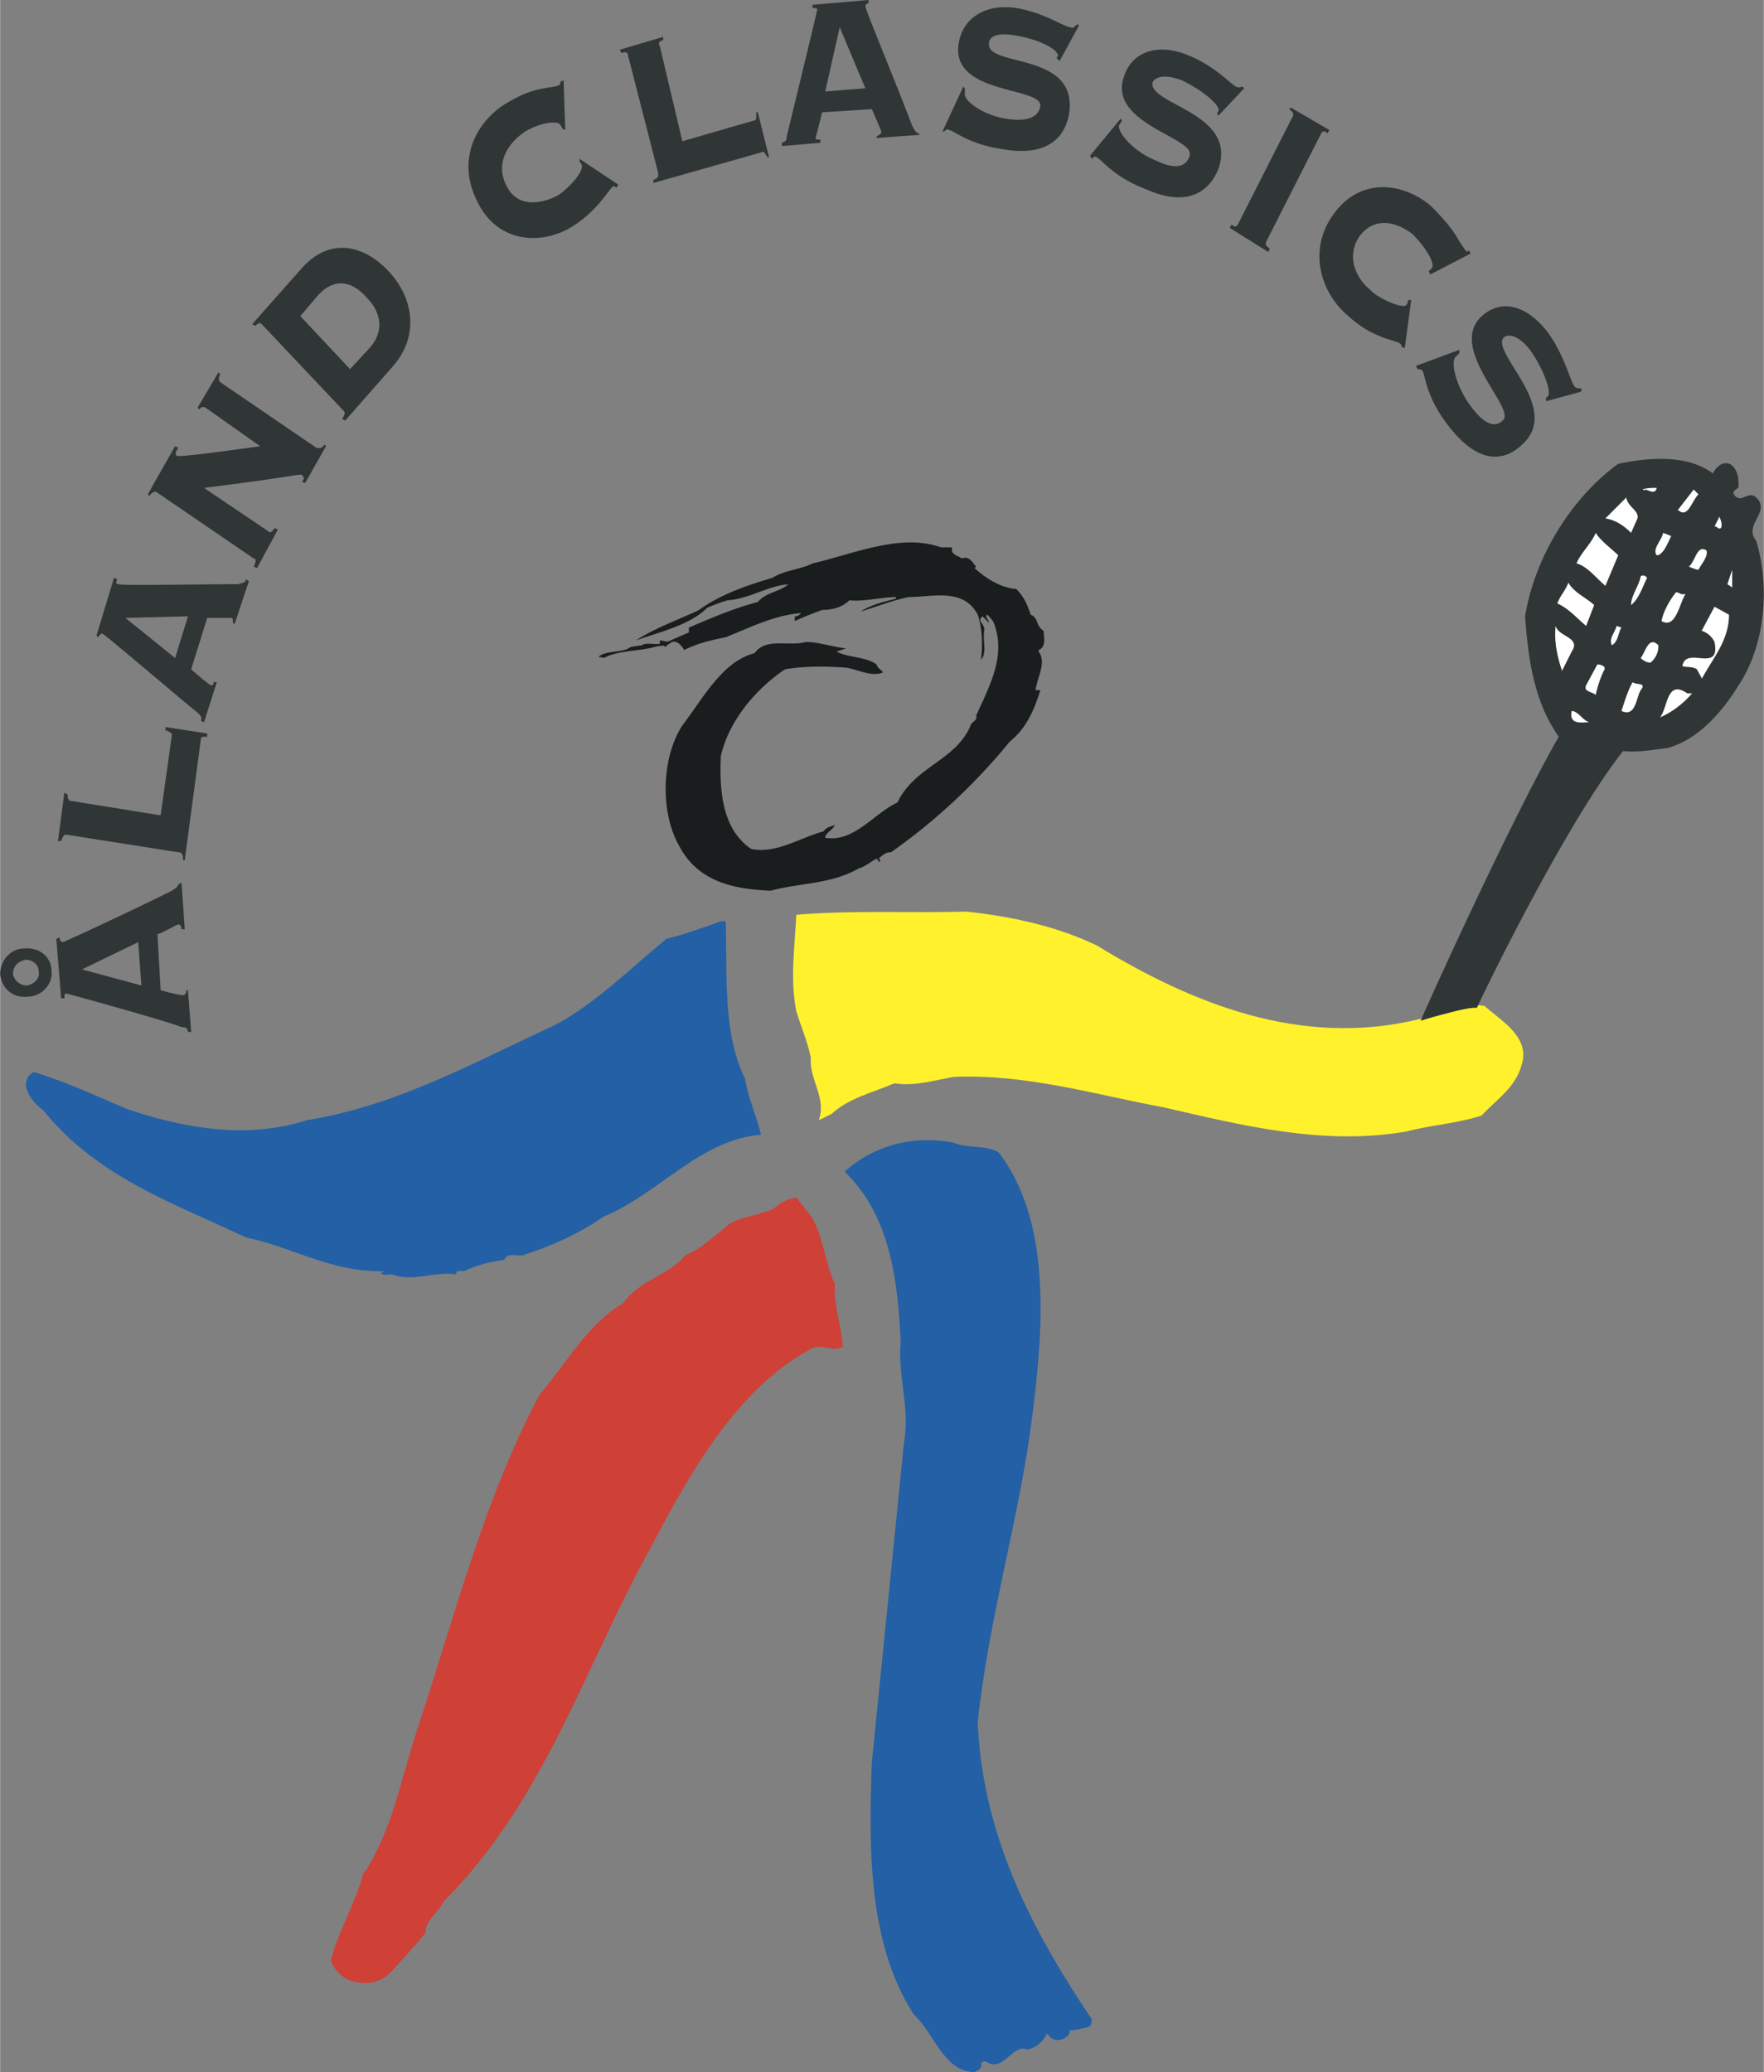
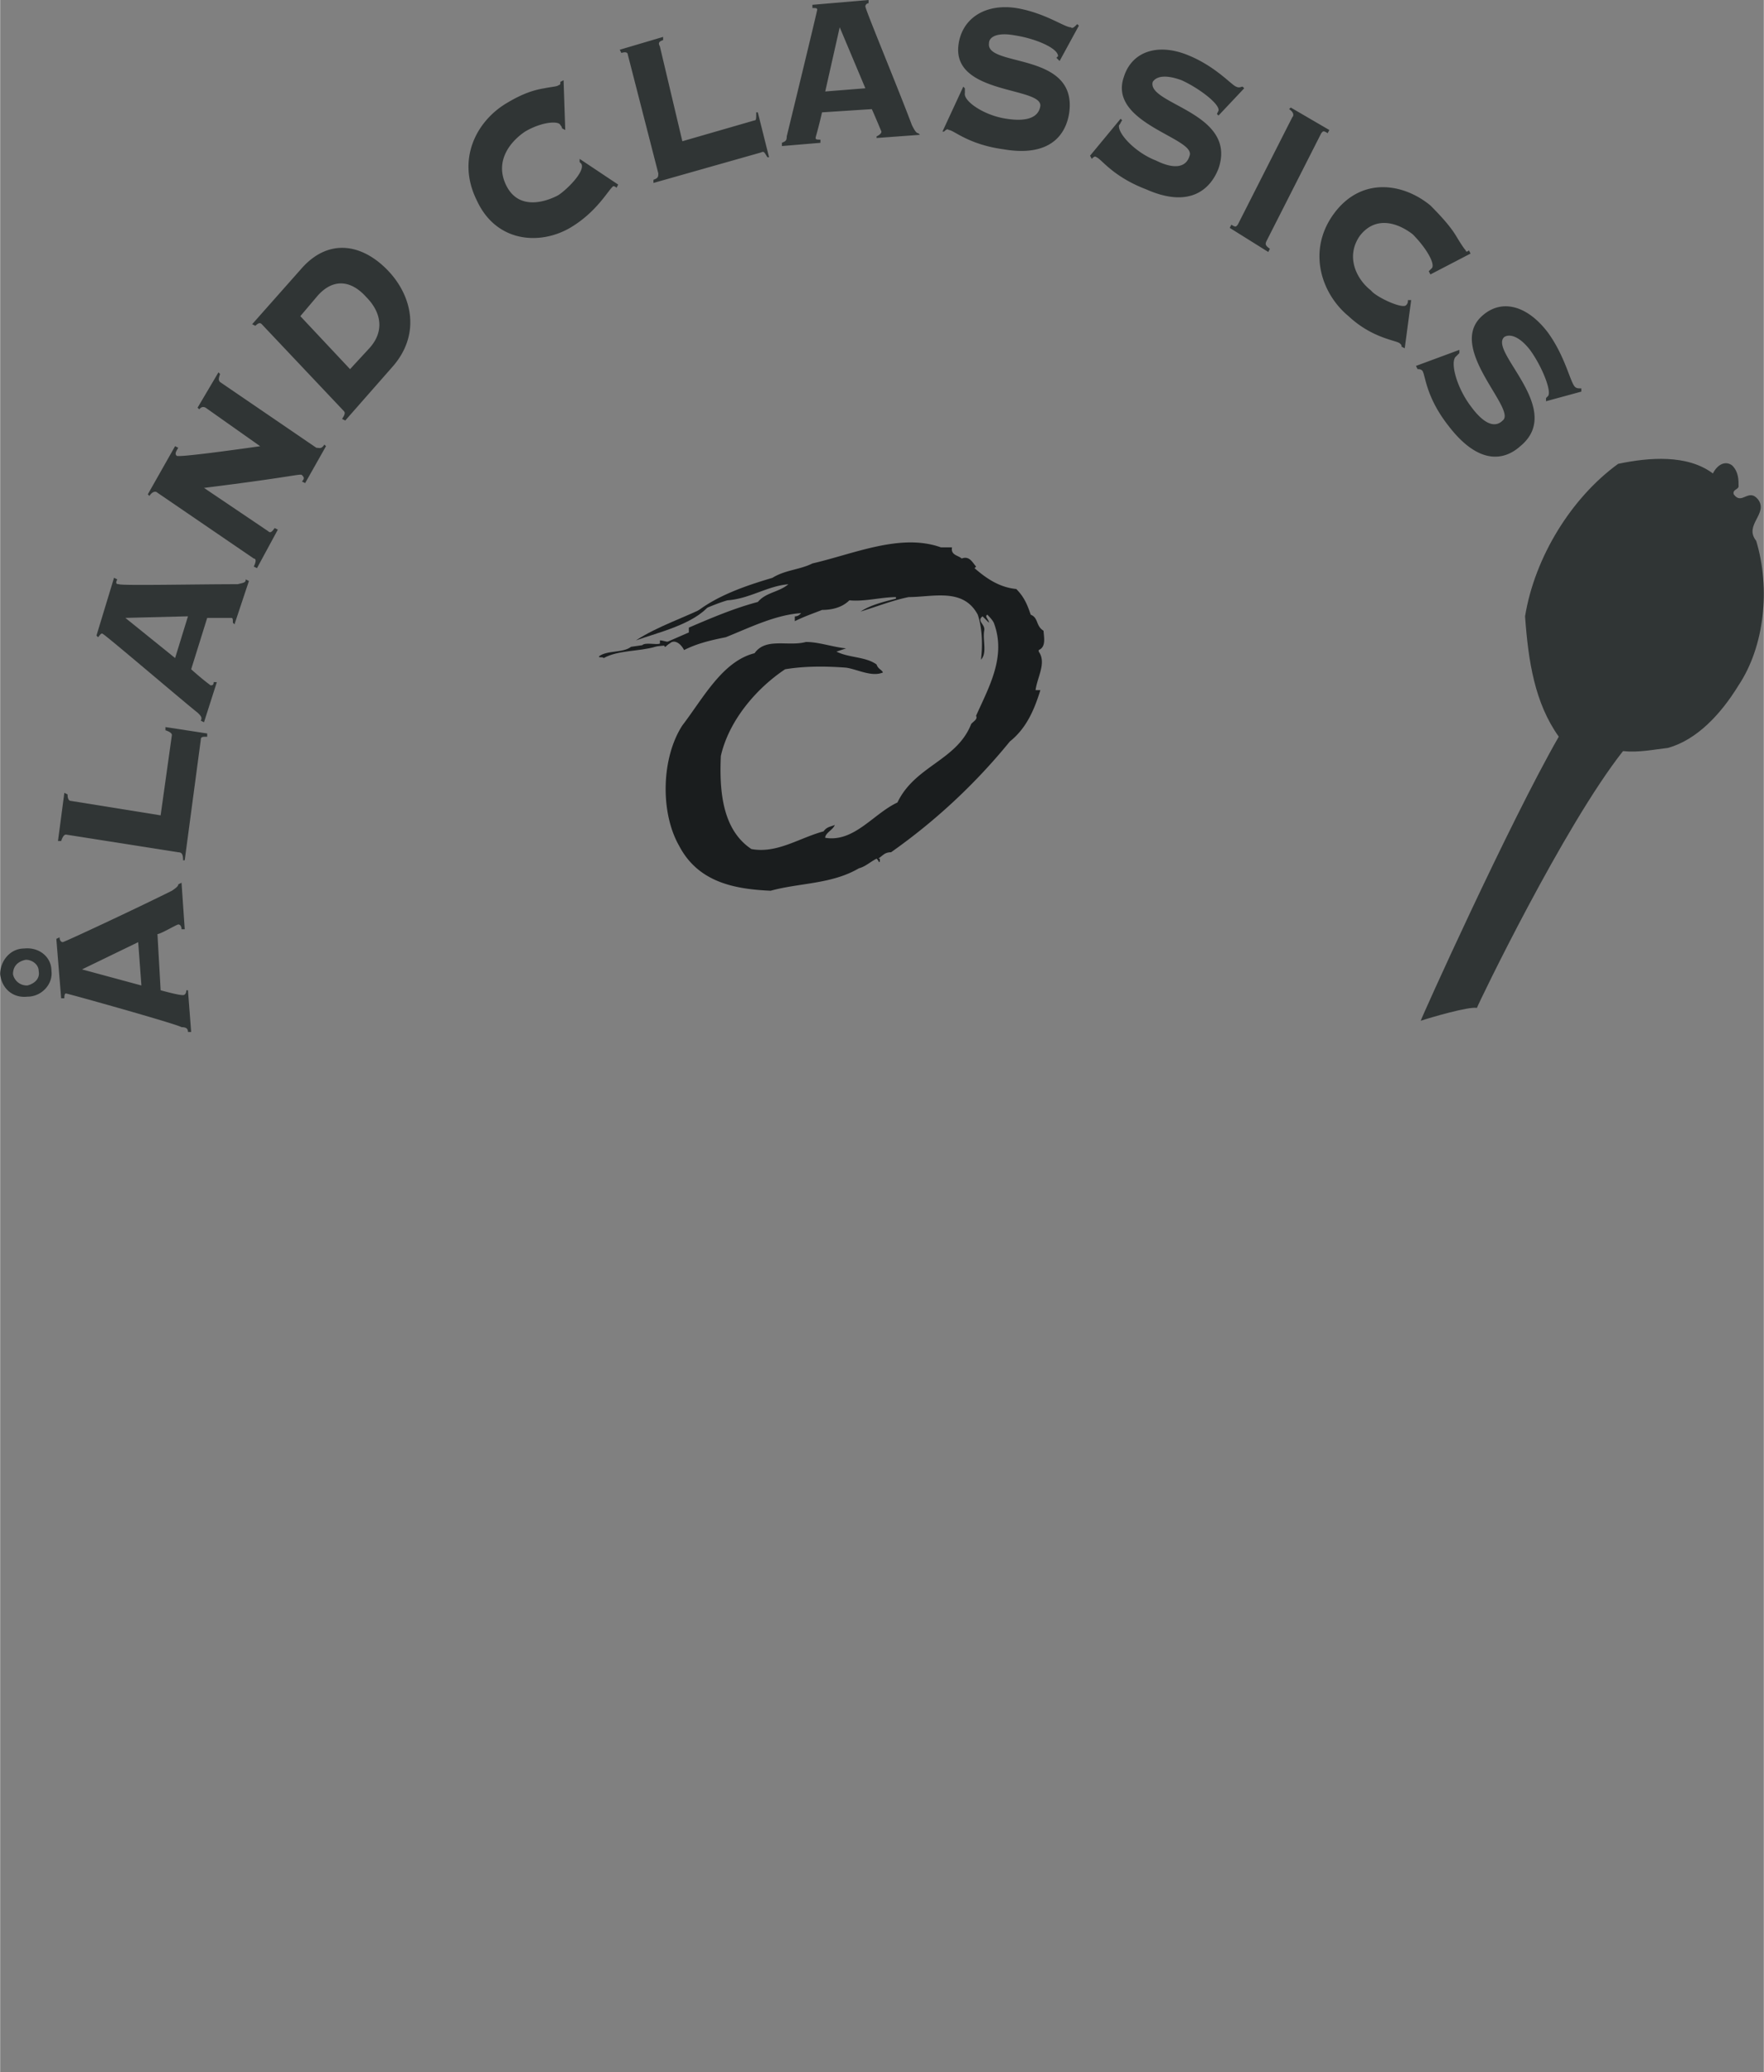
<svg xmlns="http://www.w3.org/2000/svg" width="2128" height="2500" viewBox="0 0 63.361 74.451">
  <rect x="0" y="0" width="63.361" height="74.451" fill="#808080" stroke="none" />
  <path d="M0 35.005c.057.519.461.865.979.807.52 0 .922-.46.864-.922 0-.52-.46-.866-.98-.809-.518.001-.863.463-.863.924zm.461 0c0-.288.173-.461.461-.519.231 0 .462.173.462.404.057.288-.173.461-.404.519a.505.505 0 0 1-.519-.404zm2.479-.173l2.019-.979.115 1.557-2.134-.578zm2.711-1.269c.115 0 .692-.346.75-.346.059 0 .115.058.115.173h.115l-.115-1.672-.116.057c0 .058-.058.115-.23.231-1.269.634-3.864 1.846-3.921 1.846-.058 0-.115-.059-.115-.173l-.116.057.173 2.134h.115c0-.058 0-.173.058-.173s3.979 1.096 4.152 1.211c.173 0 .231.058.231.173h.115l-.115-1.499h-.059c0 .115-.058.173-.116.173-.057 0-.172 0-.807-.173l-.114-2.019zM2.537 28.777c-.058 0-.115-.058-.115-.231l-.116-.058-.229 1.731h.115c.058-.174.115-.231.173-.231l4.035.636c.115 0 .172.057.172.288h.058l.577-4.326c0-.114.058-.114.231-.114v-.117l-1.5-.23v.115c.173.058.231.115.231.173l-.404 2.884-3.228-.52zM4.498 22.202l2.249-.057-.462 1.5-1.787-1.443zm2.94 0h.865c.057 0 .057.058.057.173l.058.059.519-1.558-.115-.058c0 .116-.058.116-.288.173-1.443 0-4.21.058-4.269 0-.115 0-.115-.057-.058-.173l-.116-.057-.631 2.076.057.059c.058-.059.116-.173.173-.116.058 0 3.23 2.71 3.402 2.825.116.116.174.174.116.29l.115.057.461-1.442H7.67c0 .115-.058.115-.116.115-.058-.057-.173-.115-.692-.576l.576-1.847zM9.111 20.069c.058 0 .115.057 0 .288l.115.058.75-1.385-.115-.057c-.115.173-.173.173-.231.115l-2.307-1.557c3.229-.403 3.461-.519 3.518-.461.058.058.116.115 0 .231l.116.057.749-1.326-.057-.058c-.116.173-.174.116-.289.116L7.9 13.727c-.058-.059-.058-.116 0-.29l-.058-.057-.75 1.269.058.057c.058-.057.116-.115.231-.057l1.96 1.384c-.806.115-2.882.403-2.998.346-.058-.059-.058-.115.057-.289l-.116-.058-.98 1.73.058.057c.115-.173.23-.173.288-.115l3.461 2.365zM12.34 14.763c.058.058.058.115-.057.29l.115.057 1.672-1.903c1.039-1.152.75-2.537-.114-3.46-.923-.981-2.135-1.211-3.115-.116L9.053 11.65l.116.057c.115-.115.172-.115.23-.057l2.941 3.113zm-1.556-3.403l.634-.749c.577-.634 1.211-.519 1.729.058.52.519.692 1.211.115 1.845l-.692.75-1.786-1.904zM20.241 2.883l-.115.058c0 .057 0 .115-.058.115-.058.058-.23.058-.518.116-.347.057-.75.173-1.327.518-1.096.635-1.845 2.019-1.096 3.518.692 1.499 2.25 1.615 3.345.98.98-.576 1.384-1.383 1.557-1.499 0 0 .058 0 .115.058l.058-.115-1.384-.923v.115l.059.058c.172.288-.635 1.038-.866 1.153-.576.289-1.441.462-1.845-.403-.404-.865.174-1.557.692-1.904.577-.345 1.211-.403 1.27-.23.058.059.058.115.058.115l.115.058-.06-1.788zM23.702 1.672c-.059-.115-.059-.173.115-.231v-.115l-1.558.461.059.116c.172-.058.23 0 .23.057l1.096 4.268c0 .116 0 .173-.174.231v.115l3.865-1.096c.115-.057.115 0 .231.173h.057l-.404-1.614h-.057c0 .23 0 .288-.059.288l-2.595.75-.806-3.403zM30.161.98l.922 2.192-1.442.115.52-2.307zm1.153 2.941c.058.116.346.807.346.807 0 .059-.059.116-.174.173v.058l1.558-.115-.059-.057c-.058 0-.114-.059-.229-.289-.52-1.384-1.673-4.152-1.673-4.268 0-.057.058-.115.115-.115V0L29.18.173v.115c.116 0 .173 0 .173.058 0 .057-1.038 4.325-1.095 4.555 0 .174-.058.174-.173.231v.116l1.383-.116v-.115c-.115 0-.172 0-.172-.058s.057-.172.23-.922l1.788-.116zM33.852 4.729h.058c.058-.057.116-.115.173-.057.173 0 .691.519 1.961.692 1.672.288 2.249-.519 2.364-1.326.288-2.192-2.999-1.615-2.884-2.48 0-.231.288-.404.924-.288.75.115 1.557.461 1.557.749l-.059.058.115.115.692-1.269-.058-.057c-.115.115-.172.172-.23.115-.231 0-.923-.519-1.961-.692-1.153-.173-1.961.403-2.076 1.326-.23 1.788 2.999 1.5 2.941 2.192-.059.404-.462.577-1.211.461-.808-.115-1.558-.634-1.5-.922v-.173l-.058-.058-.748 1.614zM39.156 5.594l.059.115c.057-.058.115-.115.172-.058.174.058.578.693 1.788 1.154 1.557.692 2.307 0 2.595-.75.693-2.018-2.595-2.307-2.363-3.114.114-.173.403-.289 1.037-.058.635.289 1.385.865 1.326 1.096l-.057.116.057.057.923-.98-.058-.058c-.057 0-.115.058-.23 0-.172-.058-.75-.75-1.787-1.154-1.038-.403-1.962-.115-2.25.808-.576 1.672 2.596 2.191 2.364 2.826-.114.404-.518.518-1.211.173-.749-.289-1.384-.98-1.325-1.269.058-.058.058-.115.114-.173l-.057-.058-1.097 1.327zM45.558 9.054l.058-.116c-.173-.115-.173-.173-.116-.288l1.961-3.863c.058-.059.058-.116.23 0l.059-.116-1.385-.807-.058.057c.173.116.173.231.115.289l-1.96 3.863c-.059.058-.059.115-.23 0l-.059.115 1.385.866zM52.825 9.111l-.06-.115c-.057.058-.113.058-.113 0-.059-.058-.174-.231-.347-.519-.174-.289-.462-.634-.923-1.095-.981-.808-2.48-1.038-3.461.288-.98 1.326-.461 2.883.52 3.69.864.808 1.73.866 1.846.981.058.057.058.057.058.115l.115.058.231-1.73h-.116c0 .058 0 .115-.058.173-.116.173-1.096-.288-1.269-.52-.52-.403-.923-1.21-.404-1.96.577-.75 1.384-.461 1.903-.058.462.462.808 1.038.693 1.211l-.117.116.059.115 1.443-.75zM50.863 13.148l.059.116c.057 0 .115 0 .172.057.116.174.116.923.923 1.961 1.097 1.442 2.019 1.269 2.595.75 1.615-1.327-1.152-3.403-.576-3.922.174-.115.519-.057.923.461.462.635.807 1.558.635 1.673l-.058.058v.115l1.269-.346v-.116c-.116 0-.173 0-.231-.057-.172-.172-.346-1.095-.979-1.961-.75-.98-1.673-1.211-2.365-.577-1.268 1.154 1.269 3.345.75 3.749-.288.288-.691.116-1.152-.519-.52-.692-.751-1.614-.52-1.787l.115-.116v-.116l-1.56.577z" fill="#303535" />
  <path d="M22.837 23.011c.807-.52 1.73-.809 2.652-1.27-.576.693-1.845.982-2.652 1.27zM24.047 23.067c0 .174-.345.116-.519.174-.576.172-1.326.115-1.845.404-.057-.058-.173 0-.173-.058.288-.231.865-.116 1.154-.346l.402-.058c.116-.116.521 0 .636-.059v-.114c.115.001.23.057.345.057z" fill="#1a1d1e" />
  <path d="M34.197 19.665c-.058.288.23.288.346.404.289-.116.403.173.519.288l-.057.058c.461.403.922.692 1.499.749.288.289.403.577.519.923.288.115.175.404.462.577 0 .173.115.577-.174.692v.057c.289.404-.057.923-.113 1.385h.172c-.231.749-.52 1.384-1.097 1.845a21.37 21.37 0 0 1-4.267 3.98c-.231 0-.289.115-.461.23h.057v.115h-.057c.057 0-.059-.115-.059-.115-.229.115-.403.288-.635.346-.979.576-2.134.52-3.171.807-1.269-.058-2.595-.288-3.288-1.615-.69-1.211-.634-3.17.116-4.325.749-.98 1.441-2.306 2.595-2.595.404-.576 1.211-.23 1.845-.404.462 0 .923.174 1.442.231l-.346.115c.462.232 1.038.174 1.441.462.059.173.174.173.23.288-.403.173-.922-.115-1.326-.173-.75-.057-1.499-.057-2.19.058-1.038.692-2.02 1.846-2.308 3.114-.058 1.27.057 2.652 1.096 3.345.923.173 1.729-.404 2.595-.635.115-.173.288-.173.403-.231-.058.173-.346.29-.346.462 1.038.173 1.731-.865 2.596-1.268.635-1.327 2.134-1.5 2.652-2.826.116-.115.231-.173.173-.289.462-1.037 1.097-2.133.636-3.345-.059-.115-.174-.229-.231-.288-.115.059.058.173.058.288l-.23-.229c-.231.173.115.288.058.519-.058.347.115.807-.116 1.038.059-.461.059-1.096-.114-1.615-.52-.979-1.614-.634-2.48-.634-.577.115-1.153.346-1.729.52.347-.231.807-.347 1.269-.462v-.057c-.519 0-1.153.173-1.672.115-.289.288-.693.346-.981.346-.288.115-.634.231-.98.404v-.173c.115 0 .172-.059.229-.116-.921.058-1.845.519-2.709.866-.577.115-1.038.229-1.499.461-.116-.231-.347-.404-.52-.231-.057 0-.115.116-.173.116l-.057-.116.922-.402v-.174c.808-.346 1.615-.692 2.48-.922.289-.346.75-.346 1.096-.635-.749.058-1.384.519-2.19.577-.404.115-.75.288-1.096.404.749-.577 1.73-.923 2.71-1.211.462-.288.98-.288 1.442-.519 1.499-.347 3.172-1.096 4.614-.577h.4v-.003z" fill="#1a1d1e" />
-   <path d="M35.87 41.406c1.902 2.48 1.614 6.286 1.211 9.458-.462 3.691-1.558 7.209-1.961 11.016.173 4.095 1.961 7.496 4.095 10.668 0 .115 0 .231-.116.289-.288.058-.403.115-.691.115.058.172-.115.23-.174.288-.229.115-.461.058-.576-.116l-.058-.057a.991.991 0 0 1-.692.577c-.519-.231-.864.807-1.441.461-.115-.058-.173-.058-.231.057.059.173-.114.231-.229.289-1.096 0-1.442-1.384-2.192-2.076-1.615-2.538-1.615-5.825-1.499-9.054l1.153-11.476c.23-1.27-.23-2.365-.115-3.635-.115-2.306-.403-4.556-2.018-6.112 1.038-.922 2.422-1.326 3.921-1.038.575.231 1.094.058 1.613.346z" fill="#2360a5" />
-   <path d="M29.18 43.771c.404.75.461 1.615.807 2.365-.058.75.231 1.441.289 2.248-.347.231-.75-.114-1.096.059-2.653 1.384-4.383 4.439-5.767 7.094-2.422 4.324-3.807 9.111-7.497 12.803-.173.403-.634.633-.634 1.095-.346.462-.75.866-1.153 1.327-.347.402-.808.576-1.327.461-.404-.059-.75-.347-.922-.749.23-1.039.864-2.02 1.153-3.115 1.096-1.614 1.384-3.575 2.018-5.421 1.327-4.036 2.365-8.131 4.326-11.822.98-1.153 1.729-2.537 2.998-3.287.634-.865 1.615-.98 2.249-1.729.577-.23 1.096-.749 1.615-1.153.461-.231 1.038-.289 1.557-.52.231-.23.519-.346.807-.403l.577.747z" fill="#cf4037" />
-   <path d="M39.387 33.967c3.403 2.076 7.325 3.691 11.592 2.653.52-.058 1.327-.289 1.674-.404.287-.173.748-.058.69-.058.577.52 1.615 1.096 1.327 2.076-.231.866-.923 1.269-1.442 1.846-.864.288-1.845.346-2.71.577-2.999.52-5.939-.231-8.708-.866-2.479-.461-4.96-1.211-7.555-1.095-.692.115-1.384.346-2.134.23-.807.346-1.614.52-2.249 1.096l-.461.23c.288-.807-.346-1.441-.288-2.249-.116-.576-.348-1.096-.521-1.673-.229-1.152-.057-2.249 0-3.46 2.02-.173 4.095-.058 6.113-.115 1.616.175 3.23.52 4.672 1.212z" fill="#fff22d" />
-   <path d="M26.066 33.103c.058 1.845-.116 4.037.692 5.65.115.693.404 1.327.577 2.02-2.192.173-3.691 2.134-5.652 2.94-.923.636-1.845 1.038-2.883 1.385-.231.058-.577-.115-.692.173-.462.058-.98.173-1.441.404-.115 0-.288-.059-.288.114-.808-.114-1.558.289-2.308 0-.172 0-.288.058-.403-.058.058 0 .058 0 .115-.057-1.845.057-3.287-.865-4.959-1.212-2.538-1.211-5.306-2.134-7.267-4.556-.288-.23-.519-.461-.634-.865 0-.23.058-.403.289-.519 1.153.346 2.249.865 3.344 1.326 2.018.691 4.326 1.096 6.459.403 3.23-.519 5.998-2.076 8.881-3.401 1.442-.75 2.711-2.02 4.037-3.115.692-.173 1.326-.404 1.961-.634h.172v.002z" fill="#2360a5" />
  <path d="M61.531 17.012c.175-.346.463-.461.692-.288.231.23.231.519.231.75 0 .115-.231.115-.174.288.289.404.521-.231.865.173.404.519-.519.922-.058 1.499.521 1.73.289 3.807-.634 5.19-.635 1.038-1.499 1.961-2.537 2.25-.52.059-1.038.173-1.615.115-2.134 2.71-5.189 9.054-5.248 9.227-.289-.058-1.672.346-2.018.462 0-.058 3.172-7.094 4.959-10.208-.864-1.211-1.096-2.71-1.211-4.325.347-2.134 1.673-4.268 3.345-5.479 1.098-.231 2.481-.346 3.403.346z" fill="#303535" />
-   <path d="M57.265 21.741l-.288.75c-.346-.289-.635-.635-1.037-.808.172-.403.229-.346.402-.749.173.346.691.576.923.807zM57.092 25.951c-.229 0-.75.115-.634-.404.23 0 .404.348.634.404zM60.783 24.913c-.347.403-.75.691-1.153.865.288-.346.229-1.384.979-.865h.174zM58.938 24.798c-.174.288-.174.98-.692.749.116-.346.23-.749.404-1.038.114.115.518 0 .288.289zM57.611 24.105c-.115.23-.231.578-.289.866-.115-.116-.46-.116-.346-.348l.403-.749c.117.001.348.06.232.231zM59.572 23.184a.747.747 0 0 1-.231.577c-.058.115-.288 0-.403-.115.173-.233.288-.809.634-.462zM58.245 22.548c-.115.174-.115.519-.345.635-.117-.231.114-.461.172-.692l.173.057zM56.458 23.413l-.347.692c-.172-.518-.289-1.038-.23-1.614.115.405.923.405.577.922zM62.109 22.087c0 .924-.578 1.559-.98 2.308.058.058-.116-.231-.173-.346-.173-.115-.347-.058-.52-.115.115-.75 1.384.288 1.153-.866a.772.772 0 0 0-.461-.403l.461-.865.52.287zM60.552 21.337c-.229.346-.346 1.269-.865.981.059-.346.289-.75.52-1.038.115 0 .172.116.345.057zM59.168 20.761c-.174.346-.288.749-.577.98 0-.346.289-.692.347-1.038.115-.058.173 0 .23.058zM62.052 20.991l.172-.517v.633l-.172-.116zM61.302 19.78c.058.231-.173.462-.289.693-.057 0-.229-.059-.345-.116.23-.172.288-.806.634-.577zM60.033 19.261c-.115.231-.288.692-.52.692-.173-.229.173-.519.231-.807l.289.115zM58.13 19.953l-.461 1.096c-.347-.288-.636-.692-1.038-.807.173-.404.52-.691.691-1.096.174.288.578.578.808.807zM61.82 18.974c-.114.057-.114-.059-.23-.059l.173-.346c.057.115.116.288.057.405zM58.822 18.627l-.231.52c-.288-.289-.576-.462-.922-.52l.75-.75c.057.346.461.461.403.75zM61.013 17.762c-.229.23-.345.75-.634.634 0 0-.057-.058-.115-.058.173-.23.404-.519.576-.749l.173.173zM59.514 17.531c-.058.231-.23.115-.402.058-.059.057-.059 0-.117 0 .173-.058.346-.058.519-.058z" fill="#fff" />
</svg>